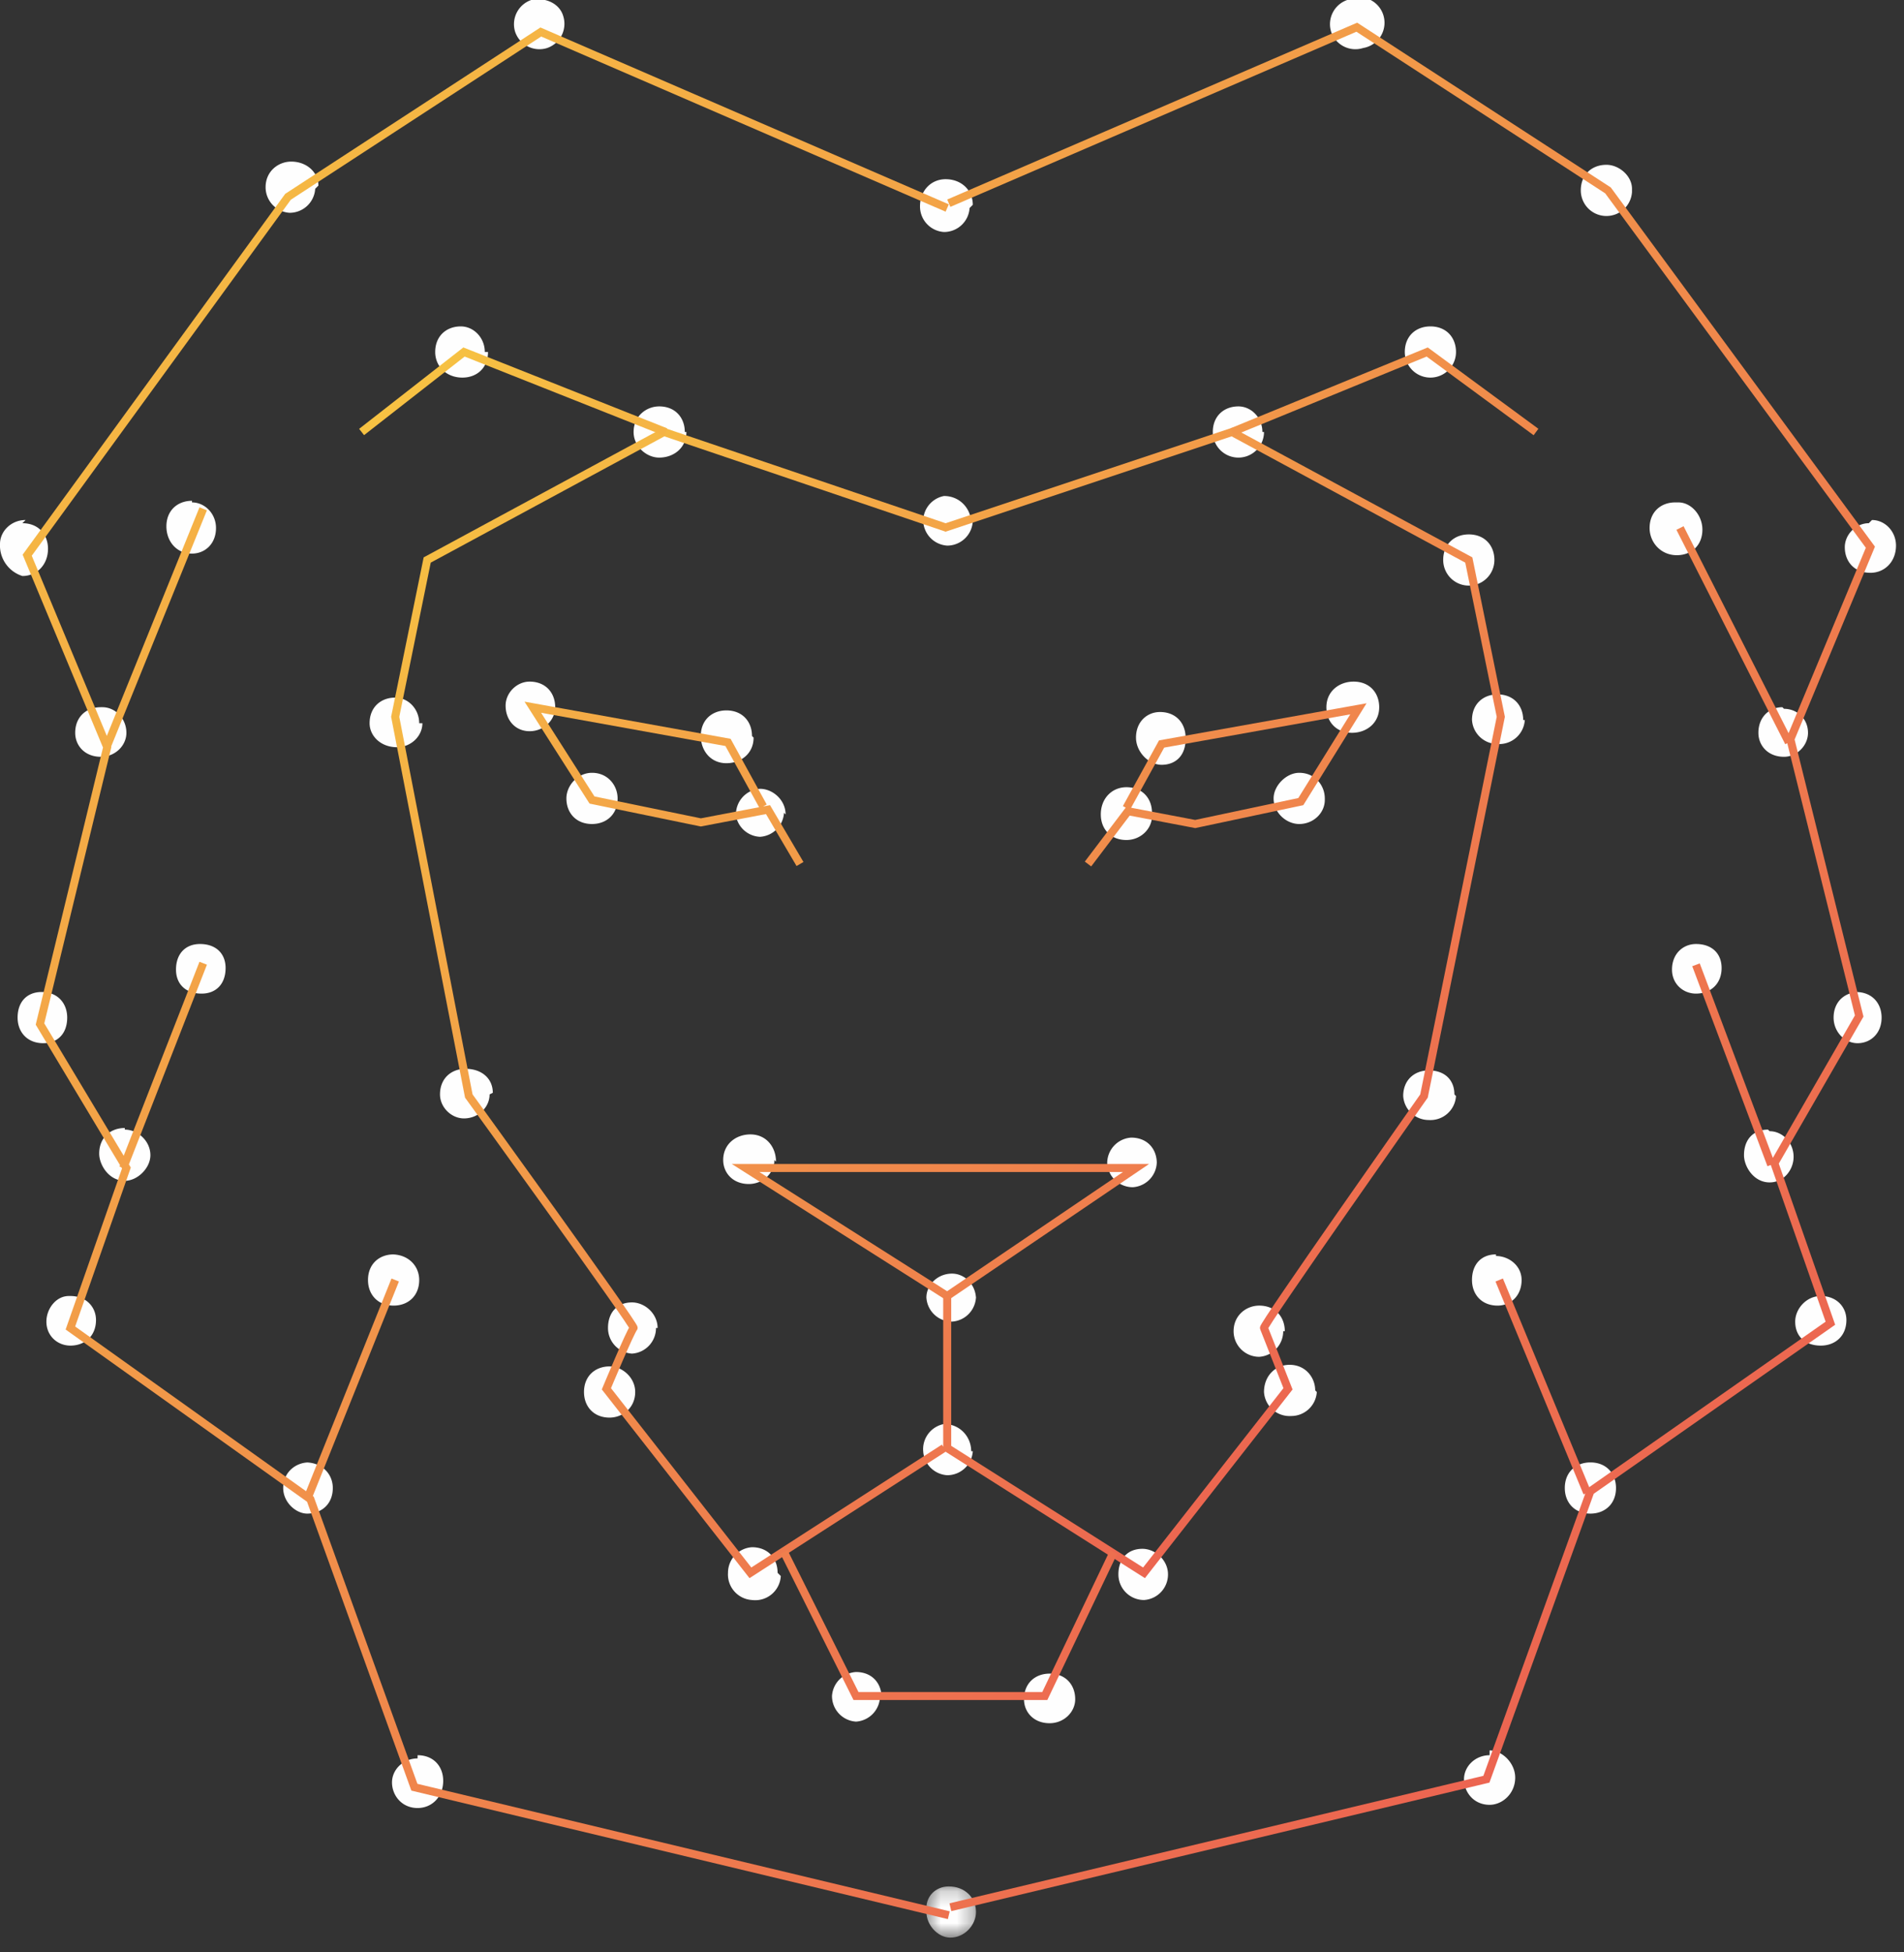
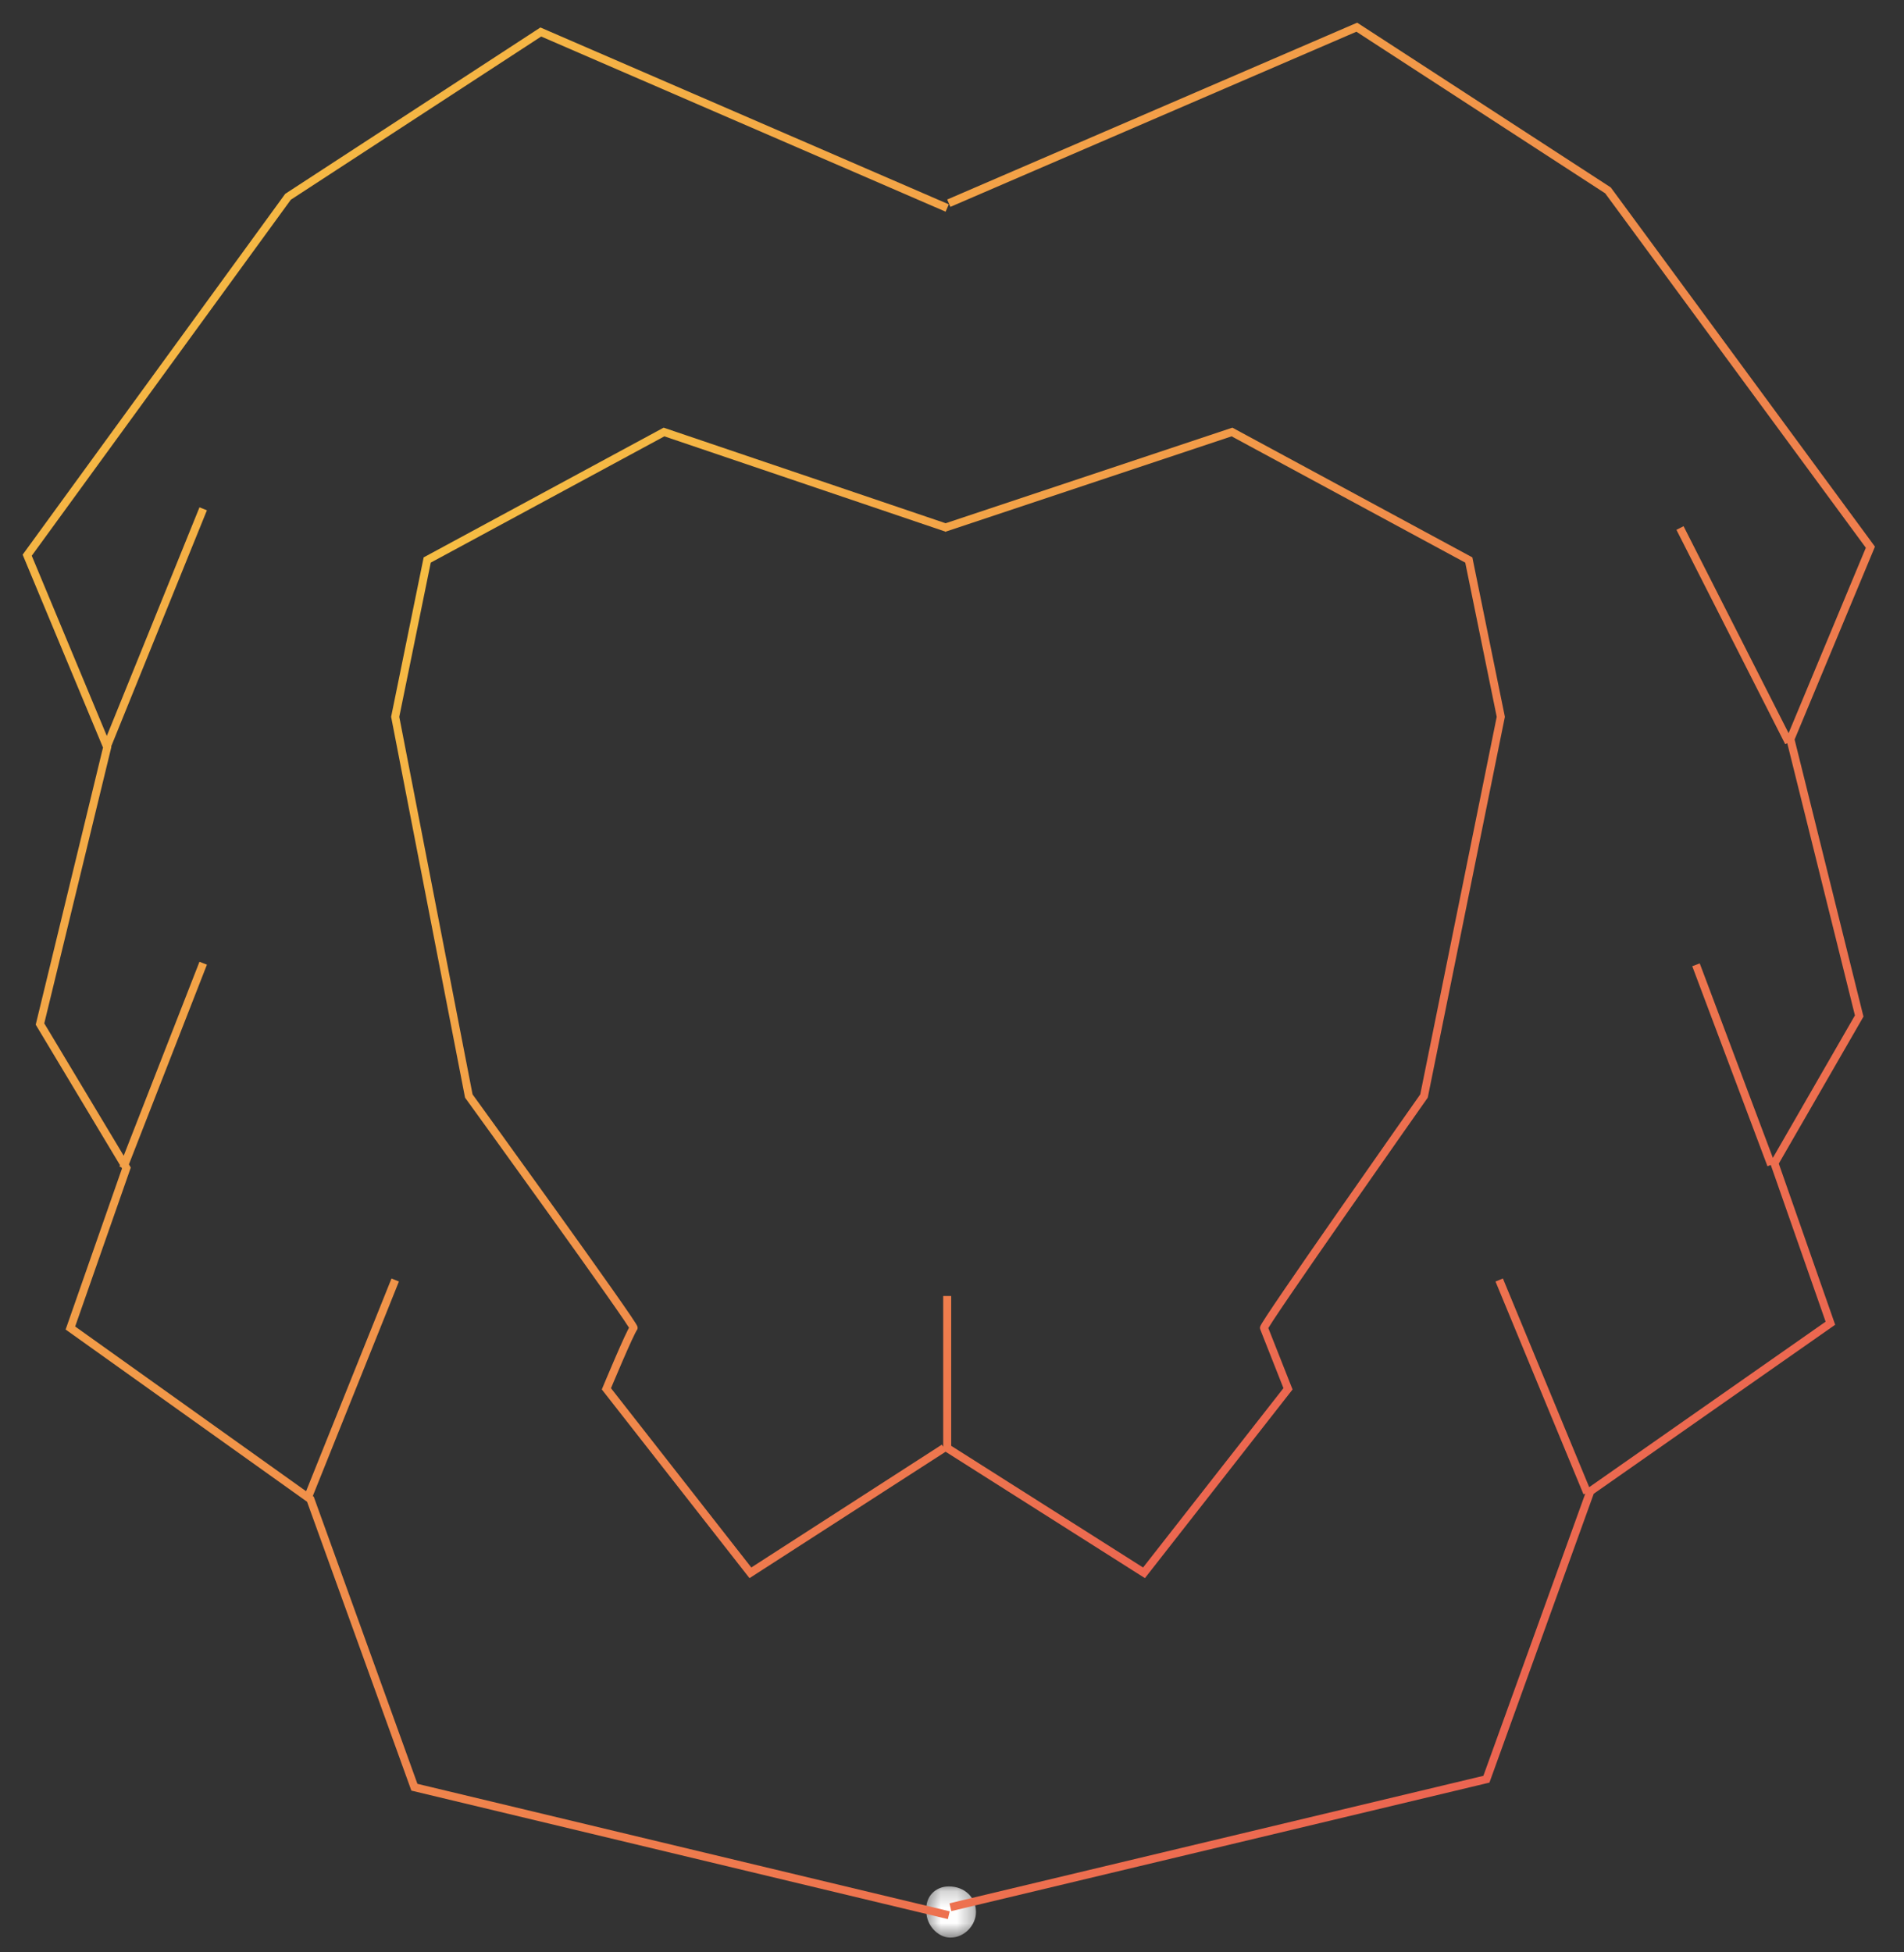
<svg xmlns="http://www.w3.org/2000/svg" xmlns:xlink="http://www.w3.org/1999/xlink" width="119" height="122" viewBox="0 0 119 122">
  <rect x="0" y="0" width="119" height="122" fill="#333333" stroke="none" />
  <defs>
    <path id="a" d="M.5 3.4h3.2V.2H.5z" />
    <linearGradient id="c" x1="0%" x2="98.9%" y1="0%" y2="97.9%">
      <stop offset="0%" stop-color="#F7C542" />
      <stop offset="100%" stop-color="#EA5653" />
    </linearGradient>
  </defs>
  <g fill="none" fill-rule="evenodd">
-     <path fill="#FEFEFE" d="M117 32.5c.8 0 1.5.7 1.5 1.6 0 1-.7 1.7-1.6 1.7-1 0-1.6-.7-1.6-1.6 0-.8.7-1.5 1.5-1.5m-115.4 0c1 0 1.6.7 1.6 1.6 0 1-.7 1.7-1.6 1.7A2 2 0 0 1 0 34c0-.8.7-1.5 1.6-1.5m109 38.2c.8 0 1.5.7 1.5 1.6 0 .8-.6 1.6-1.5 1.6-1 0-1.6-1-1.6-1.7 0-1 .6-1.6 1.5-1.6m-102.7 0c.8 0 1.6.7 1.6 1.6 0 .8-.8 1.6-1.6 1.6-1 0-1.6-1-1.6-1.7 0-1 .7-1.6 1.6-1.6m85.7 8c.8 0 1.6.6 1.6 1.5 0 1-.7 1.6-1.5 1.6-1 0-1.6-.7-1.6-1.6 0-1 .6-1.6 1.5-1.6m-69 0c1 0 1.7.7 1.7 1.6 0 1-.7 1.6-1.6 1.6-1 0-1.6-.7-1.6-1.6 0-1 .7-1.6 1.6-1.6m80.3-47c.8 0 1.5.8 1.5 1.7 0 1-.7 1.6-1.6 1.6-1 0-1.7-.8-1.7-1.7 0-1 .7-1.6 1.6-1.6m-92.7 0c.8 0 1.5.7 1.5 1.6 0 1-.7 1.6-1.5 1.6-1 0-1.6-.8-1.6-1.7 0-1 .7-1.6 1.6-1.6m99.5 13c.8 0 1.5.6 1.5 1.5 0 .8-.7 1.5-1.5 1.5-1 0-1.6-.7-1.6-1.5 0-1 .7-1.6 1.5-1.6m-105 0c.8 0 1.5.7 1.5 1.6 0 .8-.7 1.5-1.6 1.5-1 0-1.6-.7-1.6-1.5 0-1 .7-1.6 1.6-1.6M113.8 81c1 0 1.6.7 1.6 1.5 0 1-.7 1.6-1.6 1.6-1 0-1.6-.6-1.6-1.5 0-.8.7-1.6 1.6-1.6M4.4 81c1 0 1.6.7 1.6 1.5 0 1-.7 1.6-1.6 1.6-.8 0-1.5-.6-1.5-1.5 0-.8.6-1.6 1.4-1.6" />
    <g transform="translate(57.3 117.7)">
      <mask id="b" fill="#fff">
        <use xlink:href="#a" />
      </mask>
      <path fill="#FEFEFE" d="M2 .2c1 0 1.7.7 1.7 1.6 0 .8-.7 1.6-1.6 1.6-.8 0-1.5-.8-1.5-1.6C.5.8 1.2.2 2 .2" mask="url(#b)" />
    </g>
-     <path fill="#FEFEFE" d="M99.4 91.4c1 0 1.6.7 1.6 1.6 0 1-.7 1.6-1.6 1.6-1 0-1.6-.7-1.6-1.6 0-1 .7-1.6 1.6-1.6m-80.3 0c1 0 1.7.7 1.7 1.6 0 1-.7 1.6-1.6 1.6-.7 0-1.5-.7-1.5-1.6 0-1 .8-1.6 1.6-1.6m73.8 18c.8 0 1.6.8 1.6 1.7 0 1-.8 1.7-1.6 1.7-1 0-1.6-.8-1.6-1.6s.7-1.5 1.6-1.5m-67 0c1 0 1.6.7 1.6 1.6 0 1-.7 1.7-1.6 1.7-1 0-1.6-.8-1.6-1.6s.7-1.5 1.6-1.5M106 59c1 0 1.6.6 1.6 1.5 0 1-.7 1.6-1.6 1.6-.8 0-1.5-.6-1.5-1.5 0-1 .7-1.6 1.5-1.6m-93.5 0c1 0 1.6.6 1.6 1.5 0 1-.6 1.6-1.5 1.6-1 0-1.6-.6-1.6-1.5 0-1 .6-1.6 1.5-1.6M116 62c1 0 1.6.7 1.6 1.6 0 1-.7 1.6-1.5 1.6s-1.5-.7-1.5-1.6c0-1 .7-1.6 1.6-1.6M2.6 62c1 0 1.6.7 1.6 1.6 0 1-.6 1.6-1.5 1.6-1 0-1.6-.7-1.6-1.6 0-1 .6-1.6 1.5-1.6M102 12a1.6 1.6 0 0 1-1.6 1.5 1.6 1.6 0 0 1-1.6-1.6c0-1 .7-1.6 1.6-1.6.8 0 1.6.7 1.6 1.5m-82.3 0a1.6 1.6 0 0 1-1.6 1.5 1.6 1.6 0 0 1-1.5-1.6c0-1 .8-1.6 1.6-1.6 1 0 1.7.7 1.7 1.5M91 22a1.6 1.6 0 0 1-1.6 1.6 1.6 1.6 0 0 1-1.6-1.6c0-1 .7-1.6 1.6-1.6 1 0 1.6.7 1.6 1.6m-60.5 0c0 1-.7 1.6-1.6 1.6-1 0-1.7-.7-1.7-1.6 0-1 .7-1.6 1.6-1.6.8 0 1.5.7 1.5 1.6m65 23a1.6 1.6 0 0 1-1.7 1.5A1.6 1.6 0 0 1 92 45c0-1 .7-1.6 1.6-1.6 1 0 1.6.7 1.6 1.6m-9-.8c0 1-.8 1.6-1.7 1.6-1 0-1.6-.7-1.6-1.6 0-1 .8-1.6 1.7-1.6 1 0 1.6.7 1.6 1.6m-51.5 0c0 .8-.7 1.5-1.6 1.5s-1.5-.7-1.5-1.6c0-.8.7-1.5 1.5-1.5 1 0 1.6.7 1.6 1.6m-8.3 1c0 .8-.7 1.5-1.6 1.5-1 0-1.7-.7-1.7-1.5 0-1 .7-1.6 1.6-1.6.8 0 1.5.7 1.5 1.6m54 38a1.6 1.6 0 0 1-1.5 1.6 1.6 1.6 0 0 1-1.6-1.6c0-1 .8-1.6 1.6-1.6 1 0 1.6.7 1.6 1.6M41 83a1.6 1.6 0 0 1-1.5 1.6A1.6 1.6 0 0 1 38 83c0-1 .6-1.6 1.5-1.6.8 0 1.6.7 1.6 1.6m19.7 7.7a1.6 1.6 0 0 1-1.6 1.5 1.6 1.6 0 0 1-1.5-1.5A1.6 1.6 0 0 1 59 89c1 0 1.7.8 1.7 1.7M93.4 35a1.6 1.6 0 0 1-1.6 1.6 1.6 1.6 0 0 1-1.6-1.6c0-1 .7-1.6 1.6-1.6 1 0 1.6.7 1.6 1.6M72 51c0 .8-.7 1.5-1.6 1.5-1 0-1.6-.7-1.6-1.6 0-1 .7-1.7 1.6-1.7 1 0 1.6.7 1.6 1.6m-23 0a1.6 1.6 0 0 1-1.5 1.5A1.6 1.6 0 0 1 46 51a1.6 1.6 0 0 1 1.5-1.7c.8 0 1.6.7 1.6 1.6m25-4.7c0 1-.6 1.6-1.5 1.6-.8 0-1.6-.8-1.6-1.7 0-1 .7-1.6 1.5-1.6 1 0 1.6.7 1.6 1.6m-27 0c0 1-.8 1.6-1.7 1.6-1 0-1.6-.8-1.6-1.7 0-1 .7-1.6 1.6-1.6 1 0 1.6.7 1.6 1.6m35.8 4c0 .8-.7 1.5-1.6 1.5-.8 0-1.6-.7-1.6-1.6 0-.8.8-1.6 1.6-1.6 1 0 1.6.8 1.6 1.6m-44.2 0c0 1-.7 1.6-1.6 1.6-1 0-1.6-.7-1.6-1.6 0-.8.7-1.6 1.6-1.6 1 0 1.6.8 1.6 1.6M91 68.5a1.6 1.6 0 0 1-1.7 1.5 1.6 1.6 0 0 1-1.6-1.5c0-1 .7-1.6 1.6-1.6 1 0 1.6.6 1.6 1.5m-60.3 0c0 .8-.7 1.5-1.6 1.5-.8 0-1.5-.7-1.5-1.5 0-1 .7-1.6 1.6-1.6 1 0 1.7.6 1.7 1.5m17.6 4.2c0 .8-.7 1.5-1.6 1.5-1 0-1.6-.7-1.6-1.5 0-1 .8-1.6 1.7-1.6 1 0 1.6.8 1.6 1.7m23.8 0a1.6 1.6 0 0 1-1.5 1.6 1.6 1.6 0 0 1-1.6-1.5 1.6 1.6 0 0 1 1.5-1.6c1 0 1.6.7 1.6 1.6M61 81a1.6 1.6 0 0 1-1.5 1.6 1.6 1.6 0 0 1-1.6-1.5c0-.8.7-1.5 1.6-1.5.8 0 1.5.7 1.5 1.6m6.2 25c0 .8-.7 1.5-1.6 1.5-1 0-1.6-.7-1.6-1.5 0-1 .7-1.6 1.6-1.6 1 0 1.6.7 1.6 1.6m-18.4-7.7A1.6 1.6 0 0 1 47 100a1.6 1.6 0 0 1-1.5-1.7 1.6 1.6 0 0 1 1.5-1.6c1 0 1.6.7 1.6 1.6M55 106a1.6 1.6 0 0 1-1.5 1.6A1.6 1.6 0 0 1 52 106a1.6 1.6 0 0 1 1.5-1.5c1 0 1.6.7 1.6 1.6M39.7 87c0 1-.8 1.6-1.6 1.6-1 0-1.6-.7-1.6-1.6 0-1 .7-1.6 1.6-1.6.8 0 1.6.7 1.6 1.6M73 98.4a1.6 1.6 0 0 1-1.5 1.6 1.6 1.6 0 0 1-1.6-1.6c0-1 .6-1.6 1.5-1.6.8 0 1.6.7 1.6 1.6M82.3 87a1.6 1.6 0 0 1-1.6 1.5A1.6 1.6 0 0 1 79 87c0-1 .7-1.7 1.6-1.7 1 0 1.6.8 1.6 1.6M79 27a1.6 1.6 0 0 1-1.6 1.6 1.6 1.6 0 0 1-1.6-1.6c0-1 .7-1.6 1.6-1.6.8 0 1.5.7 1.5 1.6m-36 0c0 1-.8 1.6-1.7 1.6-.8 0-1.6-.7-1.6-1.6 0-1 .8-1.6 1.6-1.6 1 0 1.6.7 1.6 1.6m17.8-14a1.6 1.6 0 0 1-1.6 1.5 1.6 1.6 0 0 1-1.5-1.6c0-1 .7-1.7 1.6-1.7 1 0 1.7.7 1.7 1.6m0 19.7a1.6 1.6 0 0 1-1.6 1.6 1.6 1.6 0 0 1-1.5-1.6A1.6 1.6 0 0 1 59 31c1 0 1.7.8 1.7 1.7M84.2 0a1.6 1.6 0 1 1 1 3 1.6 1.6 0 0 1-2-1 1.6 1.6 0 0 1 1-2m-51 0c1-.2 1.8.3 2 1a1.6 1.6 0 0 1-1 2 1.6 1.6 0 0 1-2-1 1.6 1.6 0 0 1 1-2" />
    <path stroke="url(#c)" stroke-width=".5" d="M59.2 13L33.8 2 18 12.3 1.7 34.7l5 12L2.5 64l5.4 9-3.5 10 15 10.7 6.5 18 33.4 8m0-107l25.5-11 15.7 10.2 16.4 22.3-5 12 4.3 17.3-5.3 9.2 3.5 10-15 10.5-6.5 18-33.5 8M12.7 31.8l-6 14.8m6 13.6L7.7 73m17 7l-5.5 13.7M93.7 80l5.5 13.3m6.8-33l4.7 12.5M105 33l6.8 13.4" />
    <path stroke="url(#c)" stroke-width=".5" d="M59.2 33l-17.7-6-14.8 8-2 9.8 4.6 23.7S39.8 83 39.6 83c-.2.2-1.7 3.8-1.7 3.8l9 11.5L59 90.5M59 33l18-6 14.8 8 2 9.8L89 68.5S78.8 83 79 83l1.5 3.8-9 11.5-12.3-7.8V81" />
-     <path stroke="url(#c)" stroke-width=".5" d="M50 54l-2-3.4-4.2.8L37 50l-3.7-5.8 12.2 2.2 2.2 4M68 54l2.5-3.3 4.2.8 6.6-1.4 3.6-5.8-12.3 2.2-2.2 4M71 73H46.6l12.6 8zM49 97l4.5 9h11.8l4.3-9m-47-70l6.4-5 12.6 5M96 27l-6.8-5L77 27" />
  </g>
</svg>